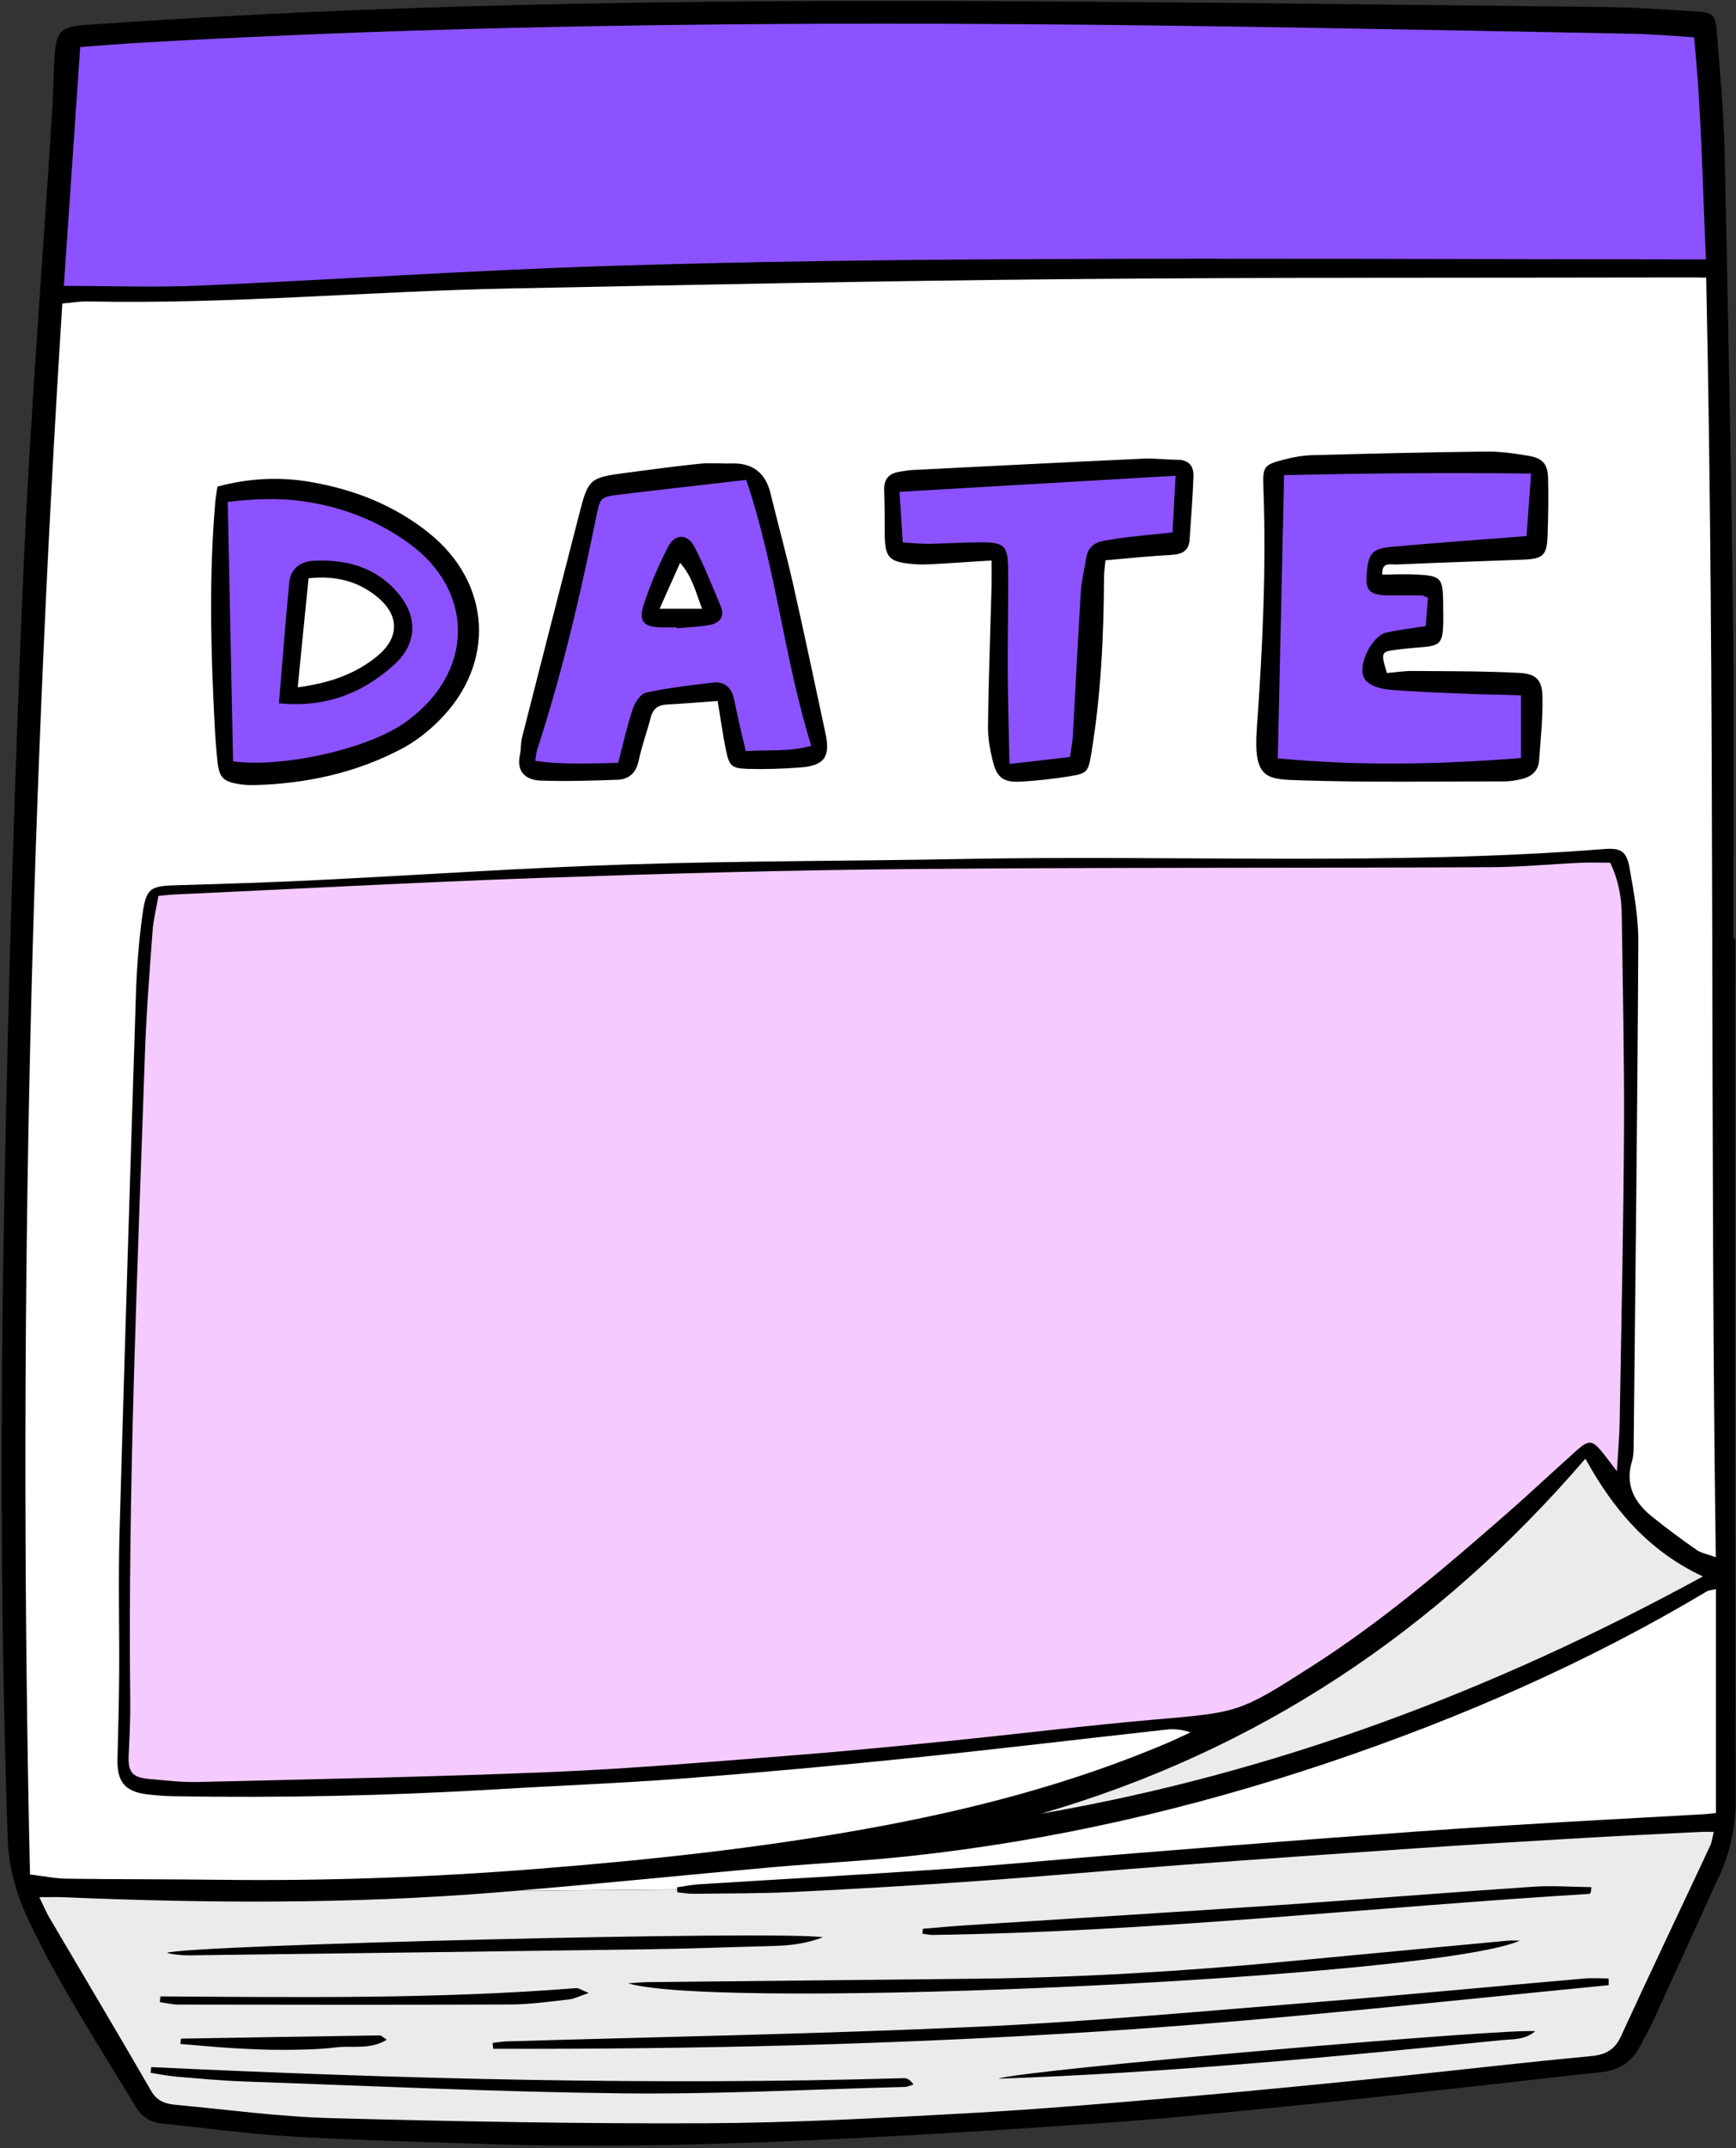
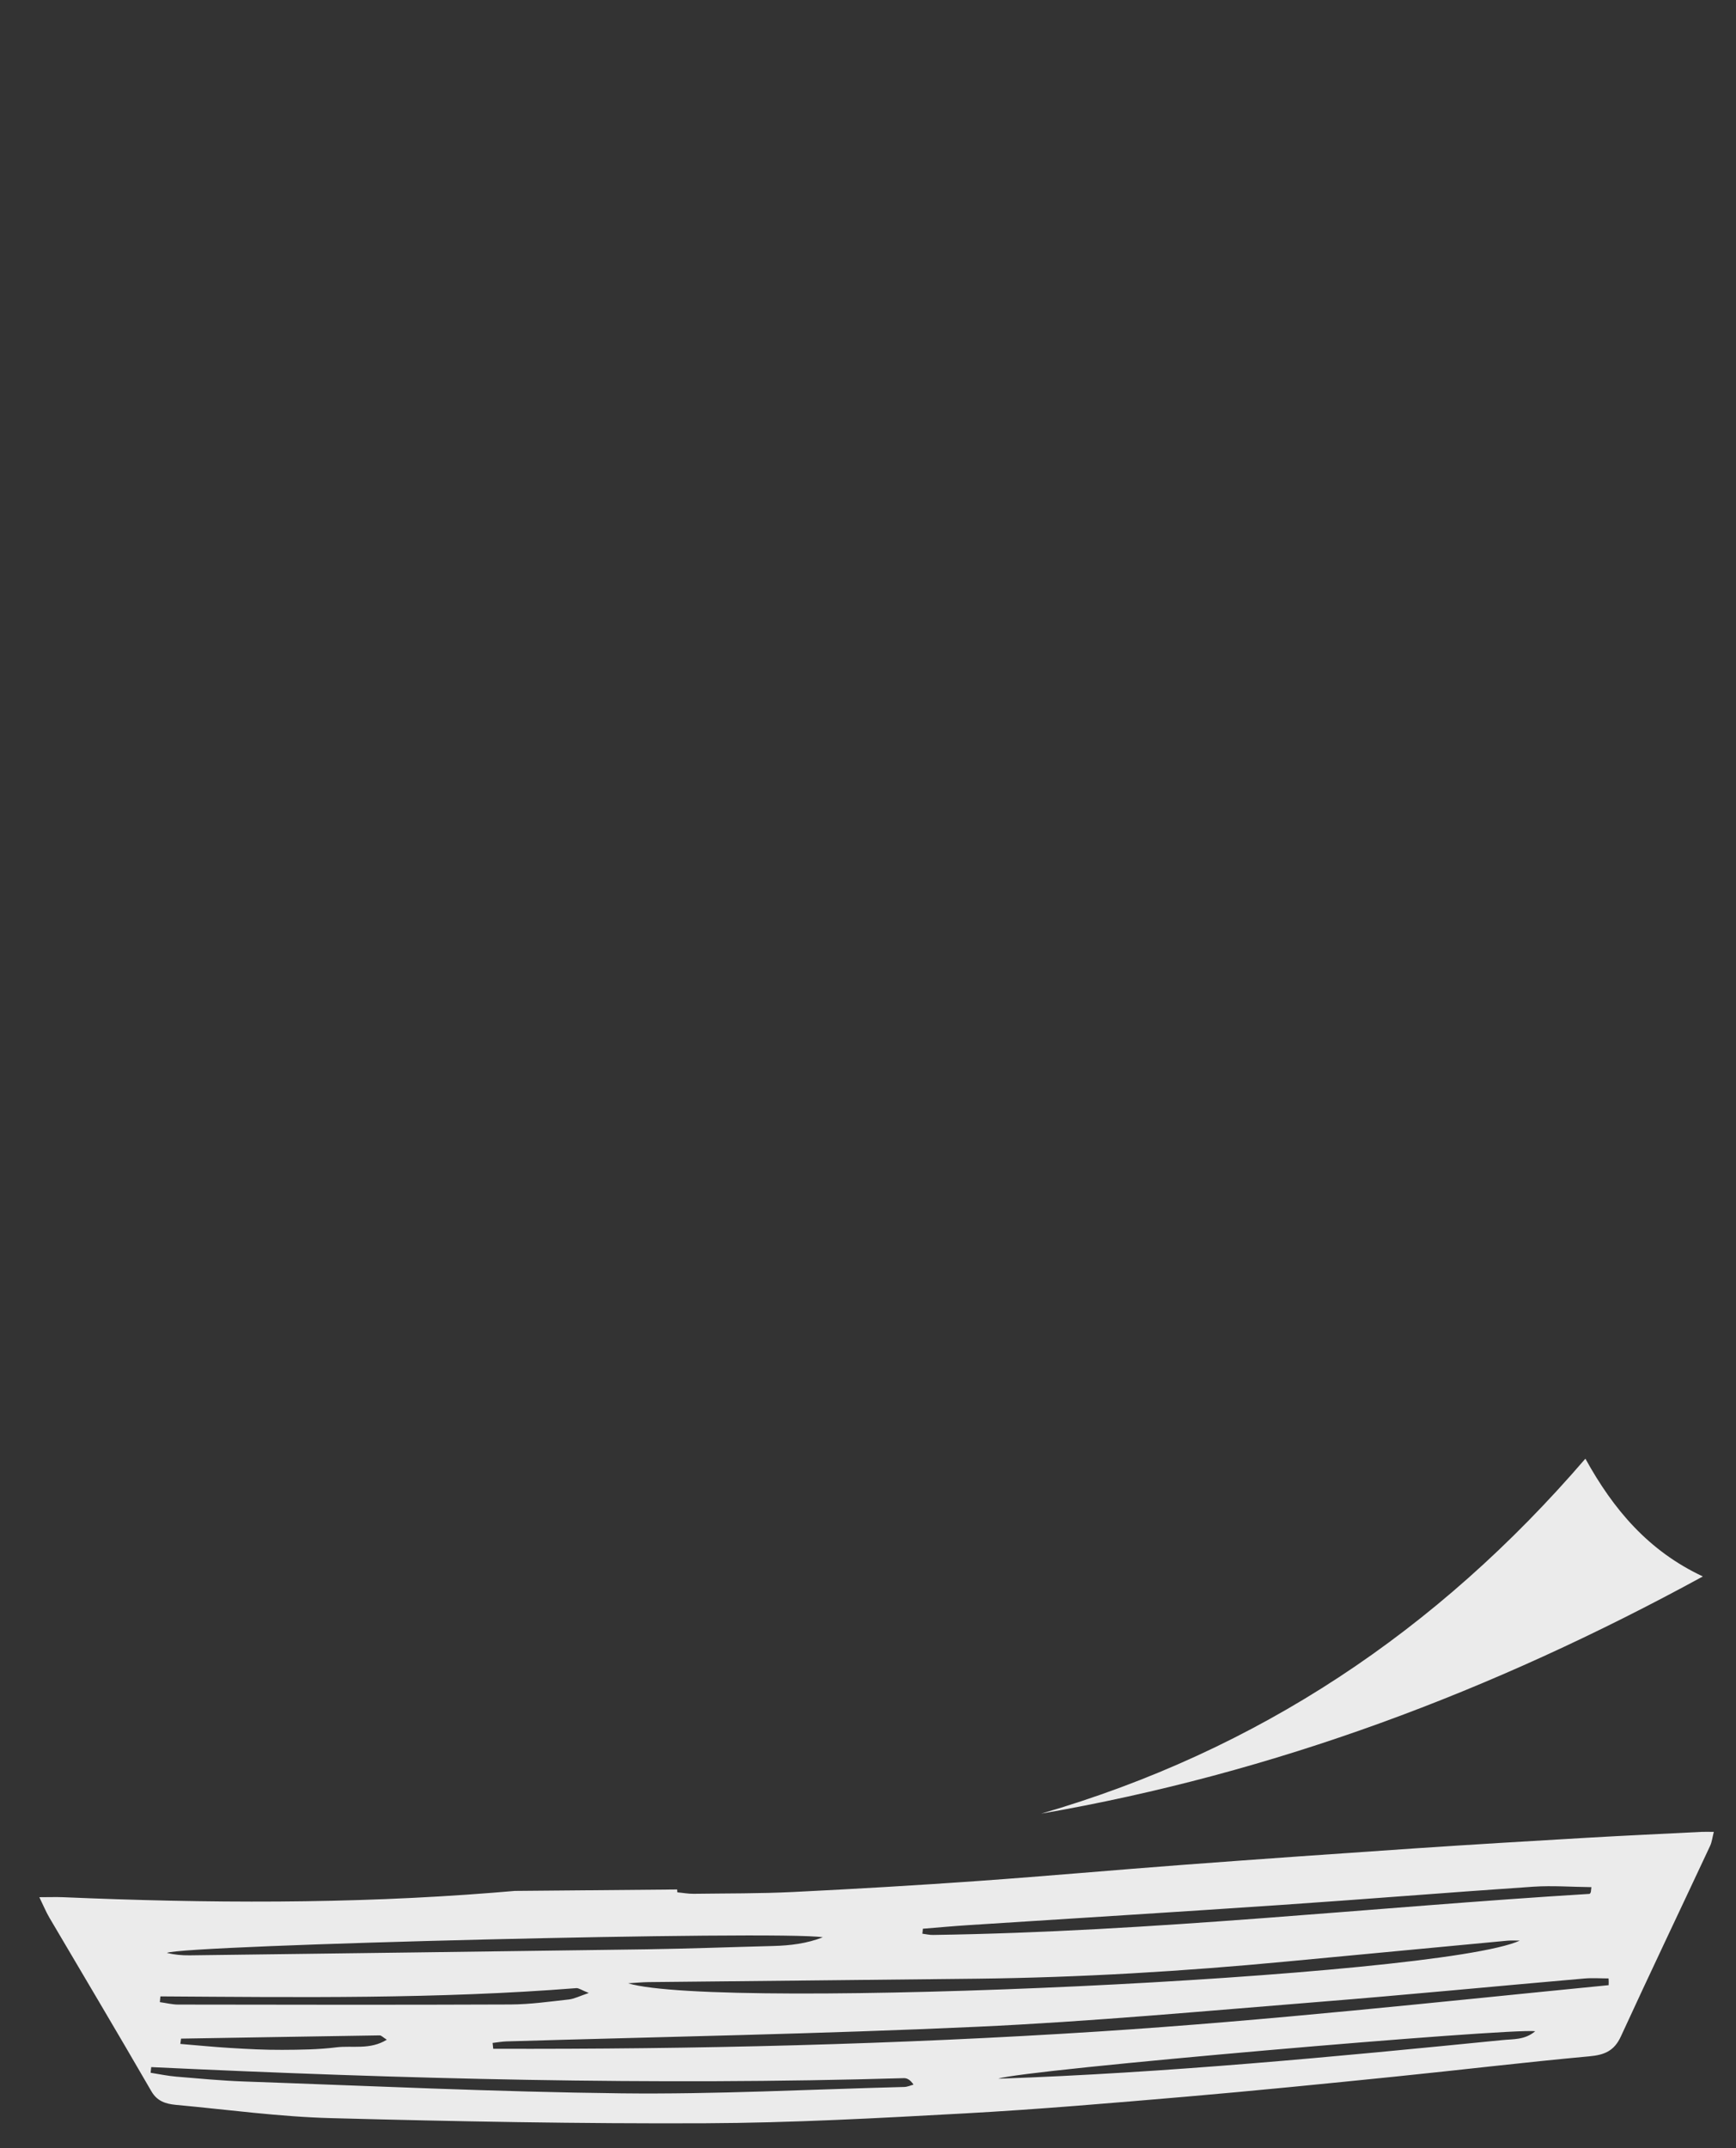
<svg xmlns="http://www.w3.org/2000/svg" fill="#000000" height="239.1" preserveAspectRatio="xMidYMid meet" version="1" viewBox="-0.2 -0.1 193.3 239.1" width="193.3" zoomAndPan="magnify">
  <rect x="-0.2" y="-0.1" width="193.3" height="239.1" fill="#333333" stroke="none" />
  <g id="change1_1">
-     <path d="M193.07,199.98c0.01,3.05-0.52,5.81-1.75,8.52c-2.54,5.58-5.08,11.16-7.63,16.74c-0.35,0.76-0.81,1.47-1.18,2.23 c-0.92,1.91-2.42,2.87-4.54,3.08c-4.76,0.48-9.52,1.07-14.28,1.59c-6.93,0.76-13.86,1.53-20.8,2.22c-6.6,0.66-13.21,1.33-19.83,1.8 c-9.64,0.68-19.29,1.28-28.94,1.76c-13.52,0.67-27.05,1.05-40.59,0.6c-7.14-0.24-14.29-0.42-21.42-0.84 c-4.77-0.28-9.53-0.95-14.29-1.43c-1.26-0.13-2.19-0.71-2.86-1.8c-4.09-6.75-8.4-13.37-11.84-20.51c-1.48-3.07-2.35-6.11-2.47-9.59 c-0.83-24.38-0.81-48.76-0.33-73.14c0.44-22.44,1.1-44.88,2.07-67.31c0.75-17.3,2.14-34.56,3.23-51.84 c0.13-2.01,0.13-4.03,0.27-6.05c0.19-2.66,0.75-3.14,3.38-3.33c33.06-2.35,66.18-2.78,99.31-2.65c23.46,0.09,46.91,0.4,70.37,0.66 c3.28,0.04,6.55,0.3,9.82,0.49c1.68,0.1,2.03,0.34,2.18,2.11c0.37,4.52,0.78,9.05,0.88,13.58c0.38,17.31,0.73,34.63,0.94,51.95 c0.14,11.85,0.03,23.71,0.03,35.56c0.07,0,0.14,0,0.21,0C193,136.24,192.96,168.11,193.07,199.98z" fill="inherit" />
-   </g>
+     </g>
  <g id="change2_1">
-     <path d="M17.44,99.62c0.73-0.07,1.14-0.13,1.55-0.15c13.6-0.63,27.19-1.37,40.8-1.85 c13.69-0.48,27.39-0.87,41.09-0.99c21.6-0.2,43.21-0.11,64.82-0.21c3.35-0.01,6.71-0.34,10.06-0.49c1.08-0.05,2.16-0.01,3.33-0.01 c0.93,1.92,1.27,3.88,1.29,5.89c0.11,7.98,0.29,15.97,0.25,23.95c-0.06,10.76-0.3,21.52-0.48,32.28c-0.03,1.67-0.18,3.34-0.31,5.61 c-0.82-1.06-1.28-1.71-1.79-2.31c-0.97-1.14-1.4-1.16-2.69-0.01c-2.63,2.35-5.2,4.78-7.86,7.1c-6.9,6.03-13.87,11.97-21.62,16.92 c-8.12,5.2-8.12,5.13-17.76,5.96c-7.53,0.66-15.03,1.59-22.55,2.35c-6.1,0.61-12.21,1.21-18.32,1.68 c-8.71,0.68-17.42,1.43-26.15,1.79c-13.1,0.54-26.21,0.79-39.32,1.11c-1.76,0.04-3.52-0.18-5.28-0.33c-2-0.17-2.46-0.76-2.37-2.69 c0.09-1.93,0.19-3.86,0.17-5.8c-0.27-24.14,0.82-48.24,1.64-72.36c0.16-4.53,0.52-9.06,0.85-13.59 C16.88,102.26,17.2,101.04,17.44,99.62z" fill="#f4caff" />
-   </g>
+     </g>
  <g id="change3_1">
    <path d="M54.7,210.56c-15.94,1.27-31.91,1.18-47.88,0.5c-0.79-0.03-1.59,0-2.64,0c0.46,0.94,0.74,1.63,1.11,2.26 c3.79,6.44,7.62,12.86,11.36,19.33c0.65,1.13,1.61,1.41,2.71,1.52c5.77,0.53,11.54,1.33,17.32,1.48c13.86,0.37,27.74,0.63,41.6,0.57 c9.66-0.04,19.33-0.57,28.98-1.1c8.22-0.45,16.43-1.16,24.63-1.86c7.78-0.67,15.56-1.45,23.33-2.24c7.19-0.73,14.36-1.59,21.55-2.25 c1.68-0.15,2.77-0.6,3.51-2.21c3.26-7.09,6.63-14.14,9.94-21.22c0.2-0.43,0.25-0.93,0.41-1.55c-0.58,0-0.98-0.02-1.38,0 c-4.28,0.22-8.56,0.41-12.84,0.66c-6.38,0.37-12.75,0.75-19.13,1.18c-8.55,0.58-17.1,1.18-25.65,1.82 c-7.62,0.57-15.24,1.26-22.87,1.8c-6.87,0.49-13.75,0.89-20.63,1.23c-3.69,0.18-7.39,0.15-11.09,0.2c-0.61,0.01-1.21-0.11-1.82-0.16 c-0.01-0.11-0.01-0.21-0.02-0.32l-18.08,0.16C56.32,210.42,55.51,210.49,54.7,210.56z M17.66,222.1c15.45,0.1,30.9,0.3,46.31-0.92 c0.27-0.02,0.56,0.21,1.39,0.54c-1.06,0.36-1.62,0.65-2.2,0.72c-2.17,0.24-4.34,0.55-6.52,0.56c-12.33,0.05-24.66,0.03-36.99,0.01 c-0.68,0-1.37-0.18-2.05-0.27C17.62,222.52,17.64,222.31,17.66,222.1z M42.87,226.92c-1.87,1.16-3.82,0.63-5.62,0.85 c-1.99,0.25-4.02,0.27-6.03,0.28c-1.93,0.01-3.86-0.09-5.78-0.21c-1.86-0.11-3.71-0.3-5.56-0.45c0.03-0.2,0.05-0.39,0.08-0.59 c7.37-0.12,14.74-0.25,22.11-0.36C42.26,226.43,42.46,226.67,42.87,226.92z M100.5,232.18c-10.5,0.27-20.99,0.83-31.49,0.71 c-14.02-0.16-28.04-0.83-42.06-1.32c-2.52-0.09-5.03-0.33-7.54-0.54c-0.95-0.08-1.89-0.28-2.84-0.43c0.02-0.21,0.05-0.42,0.07-0.63 c27.93,1.32,55.86,2.05,83.81,1.23c0.35-0.01,0.7,0.18,1.07,0.72C101.18,232.01,100.84,232.17,100.5,232.18z M167.11,226.96 c-18.68,1.86-37.37,3.65-56.15,4.3c2.57-0.98,57.2-5.68,59.78-5.28C169.57,226.97,168.25,226.84,167.11,226.96z M178.92,220.85 c-18.93,1.86-37.84,3.94-56.82,5.16c-22.43,1.44-44.9,1.99-67.38,1.92c-0.02-0.22-0.04-0.43-0.07-0.65 c0.51-0.06,1.02-0.15,1.52-0.17c17.48-0.52,34.97-0.83,52.44-1.63c12.67-0.58,25.32-1.75,37.96-2.76 c9.88-0.79,19.75-1.75,29.63-2.61c0.9-0.08,1.81-0.01,2.71-0.01C178.93,220.36,178.93,220.6,178.92,220.85z M69.73,220.64 c0.75-0.04,1.5-0.12,2.26-0.13c12.19-0.13,24.38-0.24,36.57-0.38c11.52-0.13,23.01-0.82,34.48-1.91c8.19-0.78,16.39-1.55,24.59-2.32 c0.46-0.04,0.93-0.01,1.4-0.01C160,220.03,79.91,223.72,69.73,220.64z M102.56,214.57c1.73-0.14,3.46-0.3,5.2-0.41 c11.47-0.74,22.95-1.44,34.42-2.22c9.46-0.64,18.91-1.41,28.37-2.05c2.13-0.14,4.28,0.03,6.45,0.05c-0.05,0.4-0.05,0.49-0.07,0.57 c-0.03,0.07-0.09,0.17-0.14,0.18c-24.36,1.49-48.65,4.22-73.09,4.57c-0.4,0.01-0.8-0.09-1.2-0.14 C102.53,214.93,102.55,214.75,102.56,214.57z M91.42,215.52c-1.79,0.7-3.64,0.92-5.52,0.97c-4.7,0.12-9.4,0.3-14.1,0.37 c-16.96,0.24-33.92,0.45-50.89,0.67c-0.85,0.01-1.7-0.07-2.53-0.27C20.28,216.38,86.56,214.74,91.42,215.52z M189.41,175.36 c-23.42,12.79-47.7,21.9-73.68,26.4c24.12-7,44.1-20.33,60.6-39.51C179.45,167.91,183.35,172.52,189.41,175.36z" fill="#ebebeb" />
  </g>
  <g id="change4_1">
-     <path d="M6.91,31.72c0.61-8.88,1.21-17.59,1.82-26.58c2.31-0.17,4.55-0.37,6.78-0.49c44-2.51,88.04-2.41,132.08-1.62 c11.35,0.2,22.69,0.4,34.04,0.63c2.17,0.04,4.35,0.24,6.8,0.39c0.82,8.17,0.94,16.26,1.32,24.72c-1.24,0-2.22,0-3.19,0 c-23.79-0.02-47.58-0.14-71.36-0.03c-15.97,0.07-31.94,0.26-47.9,0.77c-15.11,0.48-30.21,1.52-45.32,2.18 C17.06,31.91,12.12,31.72,6.91,31.72z M163.69,77.14c-3.11-0.13-6.22-0.22-9.31-0.49c-0.91-0.08-2.12-0.46-2.59-1.13 c-0.98-1.39,0.74-4.88,2.42-5.23c1.38-0.29,2.79-0.46,4.34-0.7c0.09-1.14,0.18-2.18,0.25-3.15c-0.36-0.15-0.51-0.27-0.66-0.27 c-1.18-0.01-2.35,0-3.53,0c-2.41-0.01-2.84-0.48-2.6-2.79c0.2-1.93,0.68-2.42,2.7-2.61c2.34-0.22,4.69-0.4,7.03-0.59 c2.65-0.21,5.31-0.4,8.04-0.61c0.17-2.35,0.33-4.57,0.5-6.96c-9.48-0.13-18.58-0.02-27.5,0.17c-0.24,10.72-0.47,21.08-0.7,31.52 c9.11,0.88,18.11,0.68,27.08-0.03c0-2.35,0-4.45,0-6.98C167.18,77.22,165.44,77.21,163.69,77.14z M99.96,54.64 c0.12,1.96,0.23,3.69,0.36,5.63c1.08,0.07,1.98,0.17,2.88,0.16c1.93-0.03,3.86-0.17,5.8-0.17c2.58-0.01,3.01,0.35,3.05,2.85 c0.05,3.78-0.06,7.56-0.04,11.35c0.02,3.42,0.12,6.84,0.19,10.47c2.41-0.27,4.53-0.52,6.73-0.77c0.13-0.88,0.29-1.62,0.33-2.36 c0.3-5.37,0.56-10.74,0.89-16.1c0.08-1.24,0.41-2.46,0.6-3.7c0.18-1.17,0.91-1.74,2.02-1.92c0.91-0.15,1.82-0.31,2.73-0.41 c1.57-0.18,3.14-0.33,4.86-0.51c0.11-2.13,0.22-4.1,0.34-6.31C120.3,53.46,110.21,54.05,99.96,54.64z M68.85,54.94 c-2.22,0.27-2.22,0.32-2.67,2.52c-1.76,8.73-3.8,17.39-6.56,25.86c-0.1,0.3-0.11,0.62-0.22,1.27c3.19,0.45,6.25,0.26,9.23,0.22 c0.56-2.14,0.99-4.11,1.63-6.01c0.24-0.71,0.86-1.68,1.47-1.81c2.45-0.53,4.96-0.82,7.45-1.12c1.28-0.15,2.06,0.55,2.34,1.79 c0.18,0.82,0.35,1.64,0.53,2.46c0.25,1.11,0.51,2.22,0.79,3.38c2.53-0.16,4.85,0.09,7.29-0.59c-3.02-9.72-3.91-19.75-7.24-29.6 C78.01,53.88,73.43,54.38,68.85,54.94z M73.38,69.73c-1.91-0.07-2.5-0.67-1.91-2.5c0.72-2.22,1.65-4.39,2.72-6.47 c0.76-1.48,2.16-1.48,2.92-0.02c1.12,2.15,2.01,4.42,2.95,6.66c0.47,1.12-0.12,1.84-1.17,2.04c-1.22,0.24-2.49,0.27-3.73,0.39 c0-0.03-0.01-0.06-0.01-0.1C74.55,69.73,73.96,69.75,73.38,69.73z M44.53,80.56c0.49-0.32,0.96-0.68,1.41-1.05 c6.65-5.46,6.44-13.97-0.5-19.06c-3.66-2.68-7.81-4.24-12.29-4.81c-2.55-0.32-5.13-0.21-7.99,0.12c0.2,9.84,0.4,19.38,0.59,28.88 C31.2,85.36,40.28,83.36,44.53,80.56z M32.01,64.72c0.14-1.42,1.14-2.34,2.77-2.41c3.66-0.17,7,0.75,9.43,3.72 c2.14,2.62,2.01,5.56-0.51,7.84c-3.47,3.14-7.55,4.82-12.84,4.31C31.25,73.52,31.58,69.12,32.01,64.72z" fill="#8c52ff" />
-   </g>
+     </g>
  <g id="change5_1">
-     <path d="M75.19,209.96c0,0.08,0.01,0.16,0.01,0.23l-18.08,0.16c9.57-0.79,19.13-1.78,28.7-2.63 c5.1-0.45,10.23-0.69,15.32-1.24c15.92-1.72,31.44-5.3,46.6-10.41c14.68-4.95,28.82-11.11,42.15-19.07 c0.19-0.11,0.45-0.11,0.98-0.23c0,8.34,0,16.53,0,24.92c-0.35,0.04-0.9,0.11-1.46,0.14c-7.55,0.43-15.1,0.82-22.65,1.3 c-6.37,0.4-12.74,0.87-19.11,1.35c-7.71,0.58-15.41,1.2-23.12,1.82c-6.7,0.54-13.39,1.2-20.1,1.66c-8.97,0.62-17.95,1.11-26.92,1.67 C76.73,209.69,75.97,209.85,75.19,209.96z M187.11,30.78c-22.87,0.05-45.74-0.02-68.61,0.19c-20.68,0.19-41.36,0.63-62.04,1.04 c-15.63,0.31-31.23,1.77-46.88,1.44c-0.89-0.02-1.78,0.14-2.84,0.23c-3.71,58.32-4.91,116.44-3.6,174.85 c1.49,0.18,2.8,0.45,4.12,0.47c5.63,0.08,11.27,0.05,16.9,0.12c11.86,0.15,23.71-0.28,35.53-1.22c12.22-0.97,24.42-2.27,36.5-4.44 c11.51-2.07,22.79-4.97,33.58-9.56c0.87-0.37,1.73-0.79,2.59-1.19c-0.98-0.32-1.82-0.4-2.64-0.31c-9.35,1.03-18.69,2.16-28.05,3.12 c-8.61,0.88-17.23,1.67-25.86,2.33c-6.95,0.53-13.93,0.79-20.89,1.21c-11.92,0.71-23.86,0.96-35.8,0.76 c-1.01-0.02-2.02-0.09-3.02-0.22c-2.41-0.32-3.28-1.41-3.22-3.91c0.08-3.19,0.17-6.39,0.19-9.58c0.03-5.21-0.11-10.43,0.04-15.64 c0.56-19.92,1.18-39.83,1.82-59.75c0.09-2.94,0.31-5.88,0.7-8.79c0.43-3.24,0.82-3.42,4.02-3.51c5.13-0.14,10.25-0.31,15.37-0.56 c11.59-0.57,23.16-1.38,34.75-1.75c12.52-0.4,25.05-0.37,37.58-0.61c23.69-0.44,47.4,0.75,71.07-1.1c1.87-0.15,2.5,0.25,2.83,2.11 c0.48,2.72,0.99,5.49,0.97,8.23c-0.09,18.5-0.32,36.99-0.51,55.49c-0.01,0.75,0.03,1.55-0.18,2.26c-0.8,2.62,0.2,4.57,2.16,6.16 c1.62,1.32,3.31,2.56,5.03,3.76c0.51,0.36,1.19,0.46,2.13,0.81c-0.67-47.57-0.04-94.86-1.07-142.42 C188.75,30.78,187.93,30.78,187.11,30.78z M157.63,63.85c2.6,0.14,2.83,0.43,2.86,2.98c0.08,5.85,0.14,4.72-5.02,5.36 c-1.92,0.24-1.95,0.26-1.24,2.62c0.94-0.08,1.93-0.24,2.91-0.23c3.94,0.03,7.88,0.01,11.8,0.21c1.93,0.1,2.58,0.79,2.61,2.69 c0.05,2.34-0.21,4.69-0.37,7.03c-0.08,1.16-0.81,1.82-1.88,2.08c-0.65,0.16-1.32,0.28-1.98,0.28c-7.47,0-14.95,0.13-22.41-0.11 c-4.01-0.13-5.58,0.03-5.16-5.82c0.63-8.88,1.06-17.77,0.73-26.68c-0.09-2.5,0.02-2.63,2.45-3.25c0.97-0.25,1.98-0.42,2.97-0.45 c6.46-0.17,12.93-0.33,19.39-0.4c1.58-0.02,3.18,0.21,4.75,0.48c1.6,0.28,2.11,0.94,2.14,2.6c0.04,2.1,0.02,4.2-0.06,6.3 c-0.08,2.19-0.52,2.57-2.75,2.65c-4.7,0.18-9.4,0.33-14.09,0.54c-0.63,0.03-1.66-0.34-1.56,1.13 C155.03,63.83,156.34,63.78,157.63,63.85z M103.69,62.69c-0.75,0.04-1.51,0.06-2.26-0.01c-2.68-0.24-3.11-0.73-3.12-3.45 c-0.01-1.59,0-3.19-0.06-4.78c-0.05-1.24,0.56-1.87,1.73-2.05c0.5-0.08,0.99-0.17,1.49-0.19c8.55-0.43,17.09-0.87,25.64-1.26 c1.25-0.06,2.51,0.12,3.77,0.12c1.3,0,1.86,0.71,1.81,1.88c-0.09,2.34-0.27,4.67-0.43,7.01c-0.09,1.26-0.84,1.64-2.03,1.7 c-2.41,0.13-4.82,0.38-7.34,0.6c-0.07,0.78-0.16,1.34-0.16,1.9c-0.03,6.55-0.34,13.08-1.41,19.56c-0.34,2.06-0.44,2.27-2.42,2.58 c-1.82,0.29-3.66,0.5-5.5,0.6c-1.85,0.1-2.61-0.46-3.05-2.27c-0.32-1.29-0.56-2.65-0.54-3.98c0.07-5.2,0.26-10.4,0.4-15.6 c0.02-0.83,0-1.65,0-2.77C107.85,62.43,105.77,62.57,103.69,62.69z M74.08,78.31c-0.96,0.05-1.55,0.43-1.81,1.4 c-0.42,1.62-1.01,3.21-1.35,4.84c-0.29,1.39-1.09,2.09-2.39,2.14c-2.85,0.1-5.71,0.19-8.55,0.09c-1.49-0.05-2.73-0.87-2.29-2.85 c0.14-0.65,0.08-1.35,0.25-1.99c2.13-8.37,4.27-16.74,6.43-25.11c0.92-3.57,1.18-3.78,4.89-4.27c2.83-0.37,5.65-0.76,8.49-1.05 c1.16-0.12,2.35,0.01,3.52-0.03c2.37-0.06,3.77,1.06,4.33,3.35c0.81,3.34,1.73,6.65,2.49,10c1.26,5.56,2.44,11.15,3.63,16.72 c0.56,2.6-0.14,3.57-2.81,3.77c-1.92,0.15-3.86,0.21-5.79,0.16c-1.86-0.05-2.13-0.32-2.5-2.15c-0.35-1.71-0.58-3.44-0.91-5.41 C77.59,78.07,75.84,78.22,74.08,78.31z M34.48,53.56c4.81,0.84,9.22,2.58,13.04,5.63c7.02,5.6,7.52,14.59,1.16,20.92 c-1.23,1.23-2.67,2.36-4.21,3.16c-5.06,2.66-10.53,3.84-16.23,4.01c-0.59,0.02-1.18-0.01-1.76-0.1c-1.85-0.29-2.27-0.72-2.47-2.57 c-0.14-1.34-0.24-2.68-0.31-4.02c-0.43-8.23-0.64-16.47,0.06-24.7c0.05-0.58,0.15-1.15,0.25-1.83 C27.5,53.12,30.95,52.94,34.48,53.56z M77.98,67.66c-1.69,0-3.06,0-4.74,0c0.8-1.78,1.49-3.34,2.29-5.12 C76.91,64.12,77.27,65.84,77.98,67.66z M34.16,64.26c2.94-0.32,5.48,0.3,7.64,2.07c2.48,2.04,2.5,4.51,0.05,6.56 c-2.49,2.07-5.45,3.05-8.9,3.51C33.35,72.3,33.74,68.43,34.16,64.26z" fill="#ffffff" />
-   </g>
+     </g>
</svg>